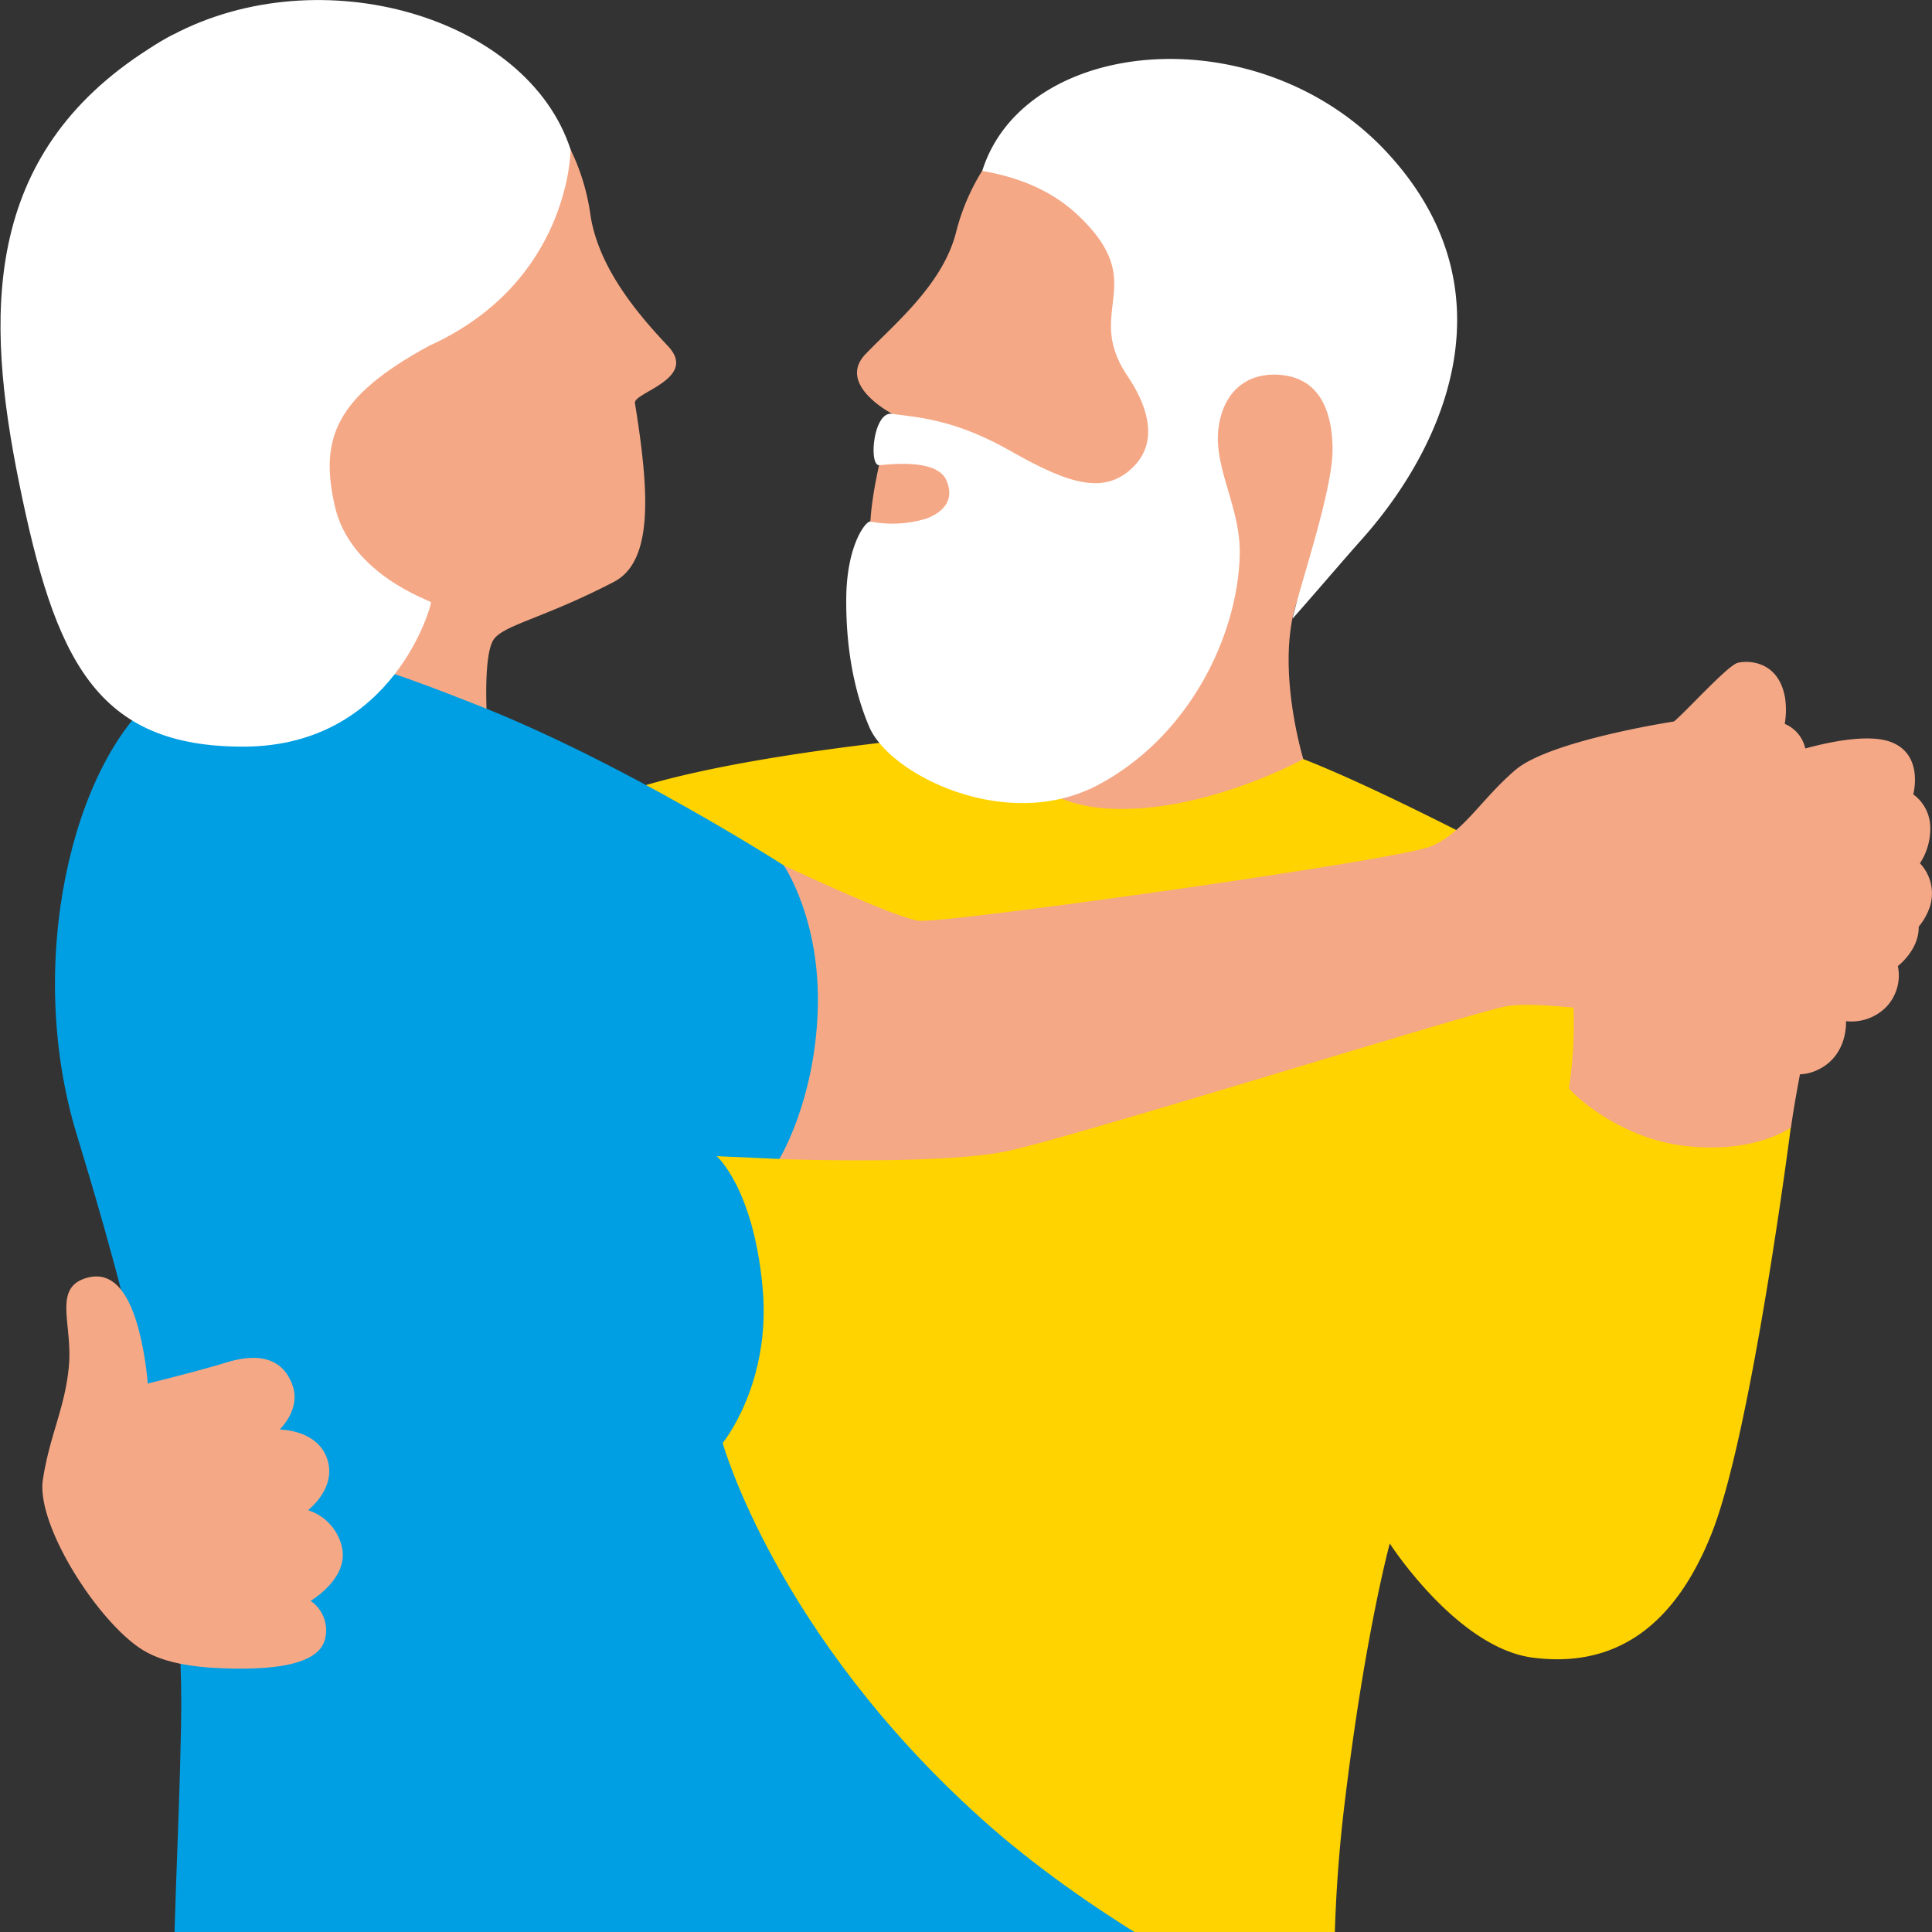
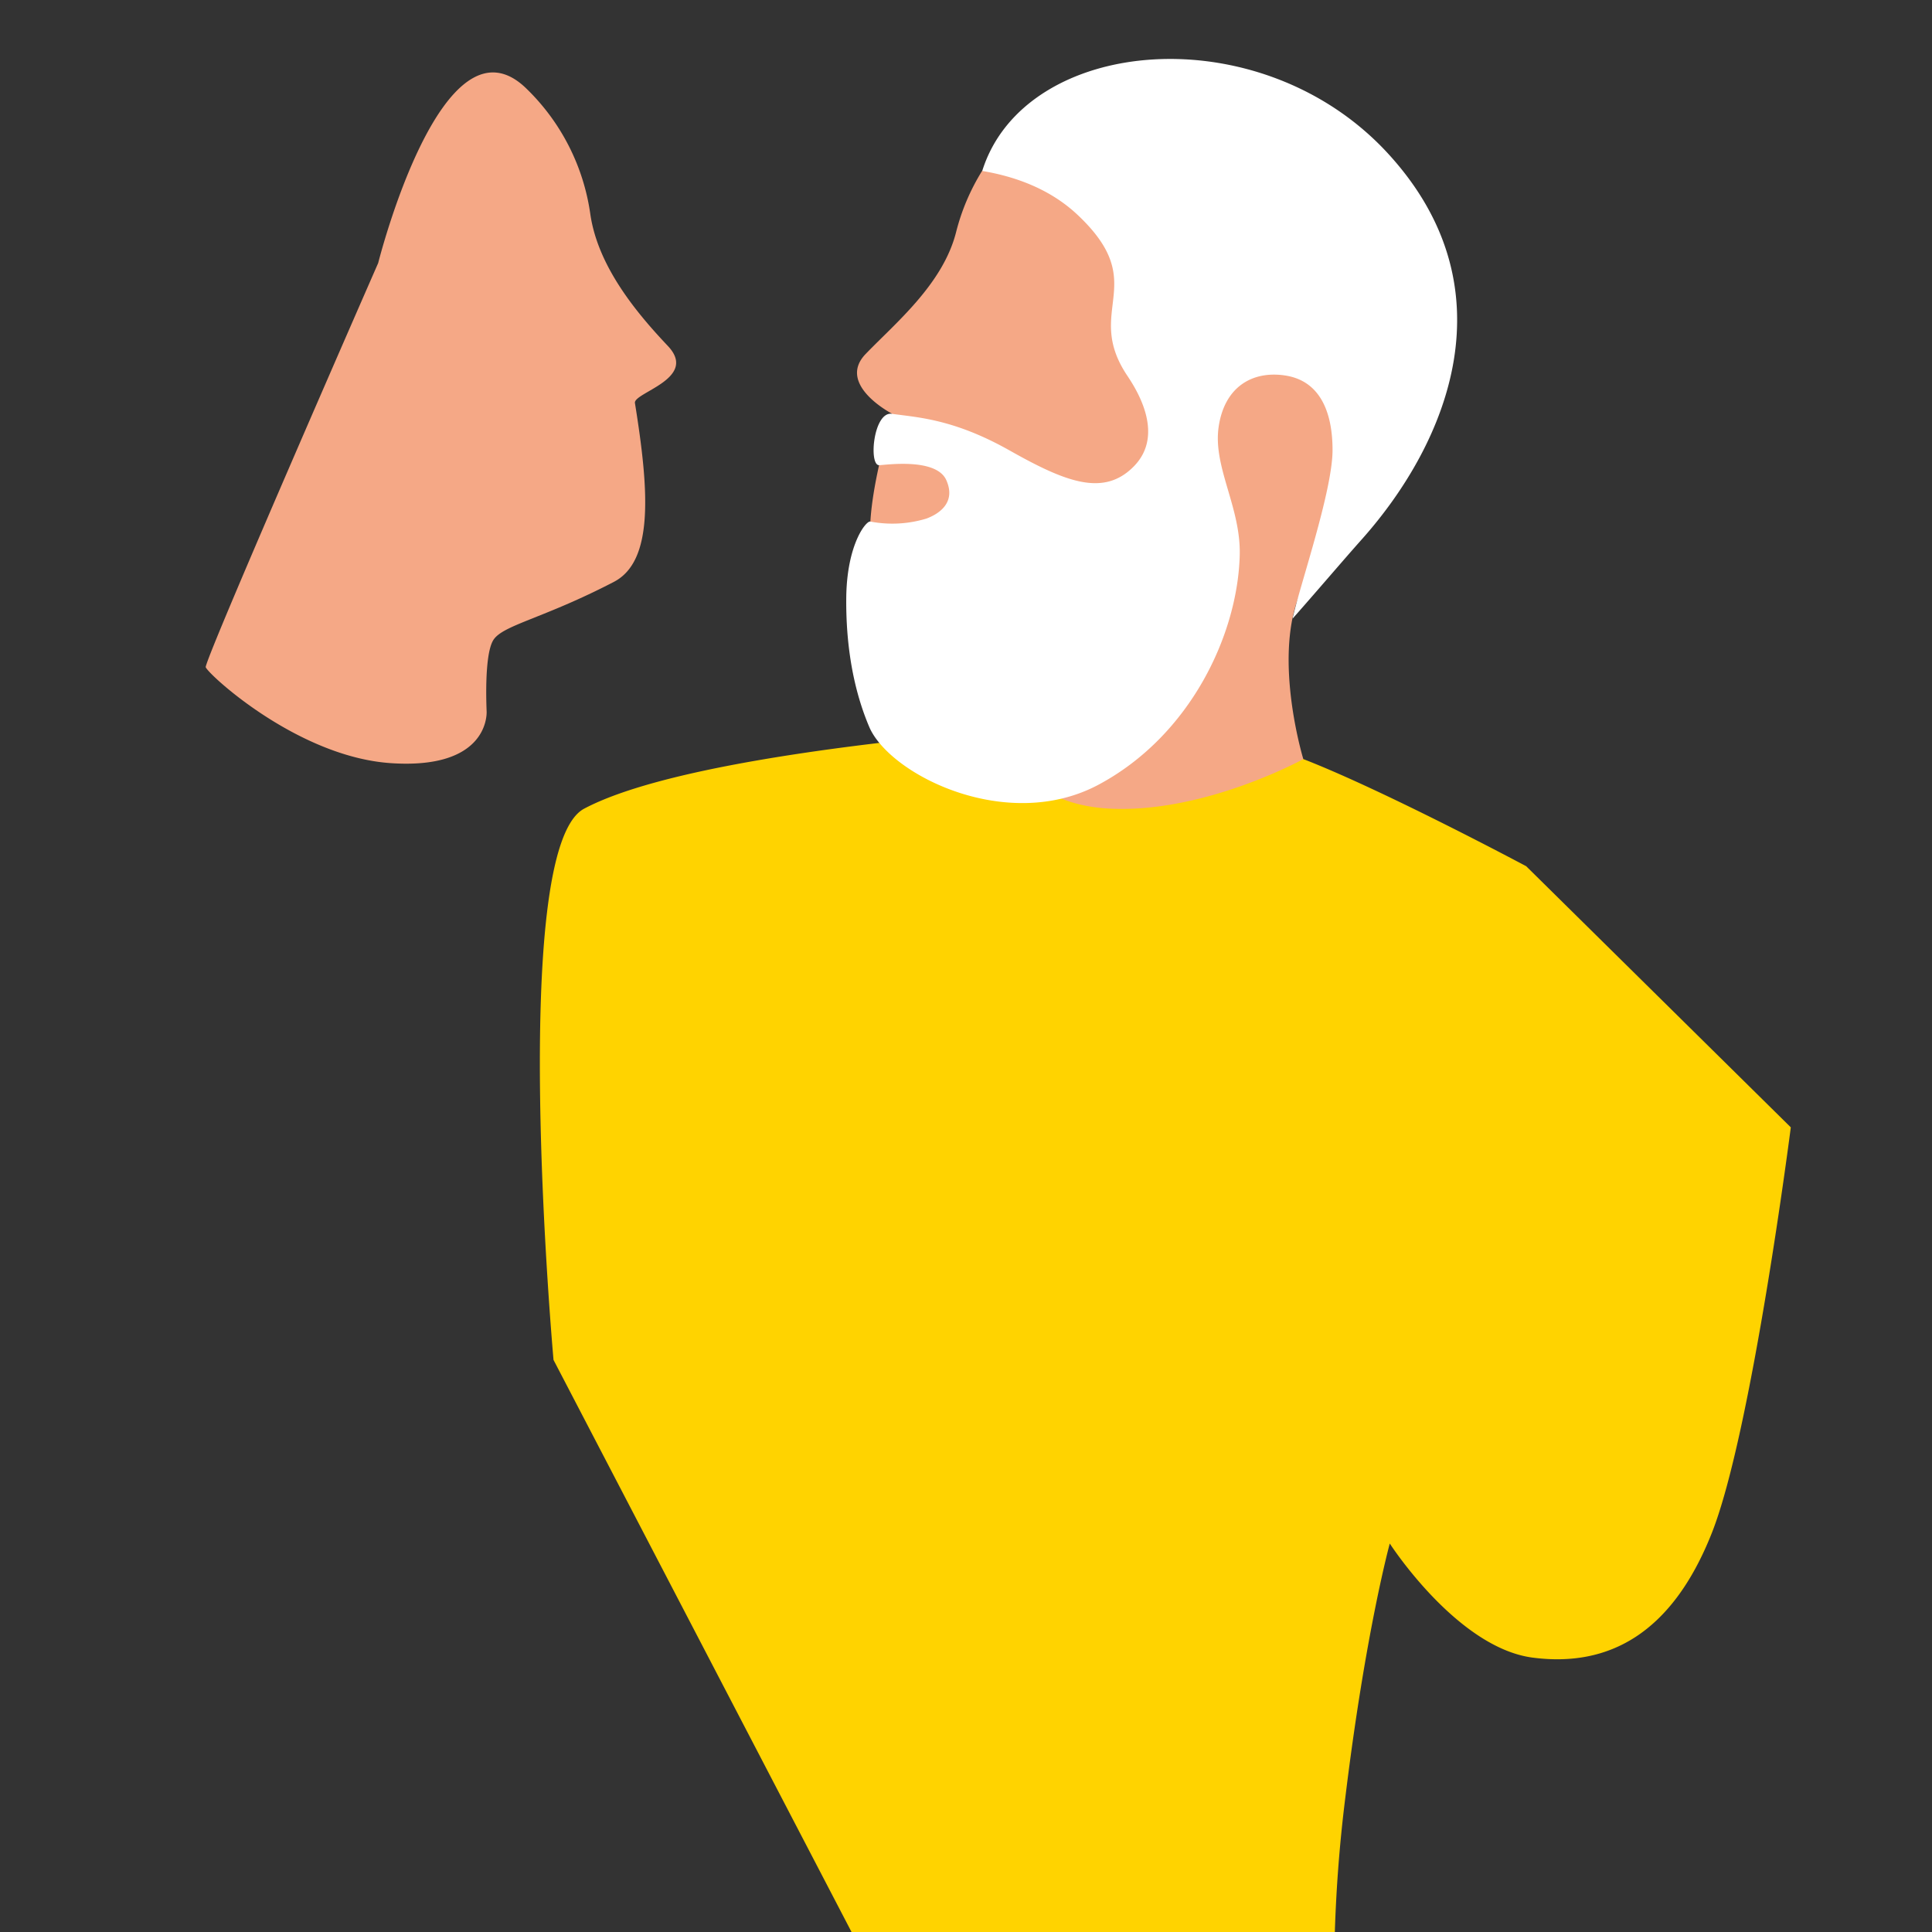
<svg xmlns="http://www.w3.org/2000/svg" version="1.1" width="500" height="500" viewBox="0 0 500 500">
  <rect x="0" y="0" width="500" height="500" fill="#333333" stroke="none" />
  <svg viewBox="0 0 388 543.48" width="500" height="700">
    <defs>
      <style>.f749d65b-43b7-4d13-8ffe-4bcc12eda31c{fill:#f5a886;}.ad0a299e-1186-4c7b-8dd9-c64b67729871{fill:#ffd300;}.e8d45787-8873-484d-8863-e0807cafdb13{fill:#fff;}.eb04a12b-7107-4925-a9e4-2ca34bea4d38{fill:#009fe3;}</style>
    </defs>
    <g id="fccb63f3-d104-4235-ba74-d8dd9a8c373f" data-name="Ebene 2">
      <g id="e1ca7cdc-6278-41e9-8dd4-e25eb7b63e32" data-name="Illustration">
        <path class="f749d65b-43b7-4d13-8ffe-4bcc12eda31c" d="M41.23,134c.73-3.71,34.66-81.15,34.66-81.15s12.9-51.42,29.74-35.09A43.59,43.59,0,0,1,118.51,43c1.55,10.77,9.64,20.22,15.59,26.52,6.2,6.57-7,9.36-6.62,11.47,2.78,17.26,3.9,31.69-4.22,35.92C109,124.33,100.84,125.6,99,128.65S97.65,142,97.68,143s-.13,11.63-19.25,10.34S41.05,134.85,41.23,134Z" />
        <path class="ad0a299e-1186-4c7b-8dd9-c64b67729871" d="M359.73,226.52S351.89,287.7,343.87,308s-20.78,27.05-36,25.07-28.72-22.93-28.72-22.93-4.86,17.71-8.91,50.87a290.24,290.24,0,0,0-1.39,58.77l-95-26.11L111.12,273.25s-9.22-102.6,6.15-110.76,52-12.61,72.91-14.7,55.56-1.56,72,4.89,44.38,21.37,44.38,21.37Z" />
        <path class="f749d65b-43b7-4d13-8ffe-4bcc12eda31c" d="M261.78,152.53c-1-3.35-6.11-22.81,0-34.72s20.39-33.37,20.39-33.37-33.05-64.09-84.93-50.11A43.5,43.5,0,0,0,192,46.68c-2.66,10.44-12.21,18.26-18.16,24.44s5.29,12,5.29,12c-4.57,16.69-7.21,30.78.33,35.8,13.24,8.81,21.14,10.93,22.59,14.12s-.05,13.3-.19,14.23,2.52,14.46,21.47,15.23S261.78,152.53,261.78,152.53Z" />
-         <path class="f749d65b-43b7-4d13-8ffe-4bcc12eda31c" d="M385.68,173.46a12.69,12.69,0,0,0,2.07-7.33,8.3,8.3,0,0,0-3.42-6.52s2.17-7.84-4.32-10.45c-3.94-1.6-10.93-.52-17.37,1.23a7,7,0,0,0-4.13-4.94,16.64,16.64,0,0,0,.06-5.26c-1.3-7.46-7.47-7.54-9.52-7s-10.51,9.95-12.81,11.78c0,0-24.91,3.81-31.85,9.74s-10.43,12.6-17,15.36S189.44,185.65,184.48,185s-27.12-11.13-27.12-11.13l-8.2,13.61,7.36,45.41s32.54,1.21,45.78-1.59,91.37-27.22,99.76-29c3.29-.7,8.06-.34,14,.15a85.64,85.64,0,0,1-.9,16.17c.08.5,9.63,10.15,23.61,11.67s21-3.76,21-3.76.47-3.67,1.8-10.67a9,9,0,0,0,3.63-.92c6.09-2.93,5.62-9.75,5.62-9.75a9.85,9.85,0,0,0,8-2.77,9.22,9.22,0,0,0,2.42-8.31s4.27-3.21,4.19-7.91a12.5,12.5,0,0,0,1.93-3.18A8.8,8.8,0,0,0,385.68,173.46Z" />
        <path class="e8d45787-8873-484d-8863-e0807cafdb13" d="M278.77,30.82c-25.64-27.88-73-23.62-81.51,3.53,6.65,1.11,13.77,3.65,19.35,9,14.56,13.86.89,18.9,9.84,32.2,2.26,3.37,7.34,11.95,1.29,18.14s-13.69,3.19-25-3.19-18.63-6.63-23.61-7.35c-3.74-.55-4.72,10.34-2.59,10.32,1,0,11.45-1.6,13.5,3s-1.61,6.85-4,7.73a23.5,23.5,0,0,1-11.24.6c-.8-.28-4.75,4.49-4.86,15.31-.06,6.3.53,16.32,4.61,25.93s27.69,21.47,46.1,11.62,27.94-30.12,28.35-46.1c.25-9.63-5.4-17.68-4.24-25.75s6.77-11.37,13.39-10.36,9.5,6.76,9.5,15-6.76,27.81-8,33.73l0,.09c5.22-5.9,10-11.55,14.06-16.1C290.92,88.74,303.63,57.86,278.77,30.82Z" />
-         <path class="eb04a12b-7107-4925-a9e4-2ca34bea4d38" d="M157.36,173.86S125,153.06,95.13,141.4c-23.55-9.21-44.38-17.34-63.4-2-17.24,13.92-26.92,54-16.45,88.43,9.59,31.56,21.81,74.68,21,118.87s-5.45,82.76,6.44,120.55,33,70.76,36.36,73.84,76.17,9.37,138.52-28.84,85.18-80.23,85.18-84.71-64.28-24.9-105.67-62.1-52-75.5-52-75.5,9.88-12,8-31.45c-1.88-19.83-9.2-26.18-9.2-26.18l12.58.56s7.11-11.48,7.72-29.87S157.36,173.86,157.36,173.86Z" />
-         <path class="f749d65b-43b7-4d13-8ffe-4bcc12eda31c" d="M8.52,297.27c1.4-9,4.39-14.22,5.21-22.62s-3.19-15.6,3.2-17.76,9.29,4.65,10.77,10A65.94,65.94,0,0,1,29.59,278s9.69-2.37,15.85-4.25c7.35-2.24,11.54-.2,13.25,4.63s-2.61,8.87-2.61,8.87,7.53-.05,9.55,5.86-3.84,10.33-3.84,10.33a10.15,10.15,0,0,1,6.88,7.74c1.11,6.15-6.36,10.48-6.36,10.48a7.17,7.17,0,0,1,2.9,7.67C64,334.49,55,335.41,46.74,335.27c-7.93-.14-14.17-1.12-18.57-4C19.19,325.34,7.12,306.25,8.52,297.27Z" />
-         <path class="e8d45787-8873-484d-8863-e0807cafdb13" d="M86.07,69.51c28.44-12.85,28.48-39.46,28.48-39.46C105.88,3.36,64.36-8.7,34.61,7l-.06,0,0,0c-1.62.86-3.2,1.79-4.75,2.82C-3.8,31.19-3.08,63.55,3.77,97.18c7.16,35.15,15.26,53,45.29,52.84s37.59-28.62,37.45-29-16.22-5.53-19.34-19.36C64.11,88.13,67.23,79.78,86.07,69.51Z" />
      </g>
    </g>
  </svg>
</svg>